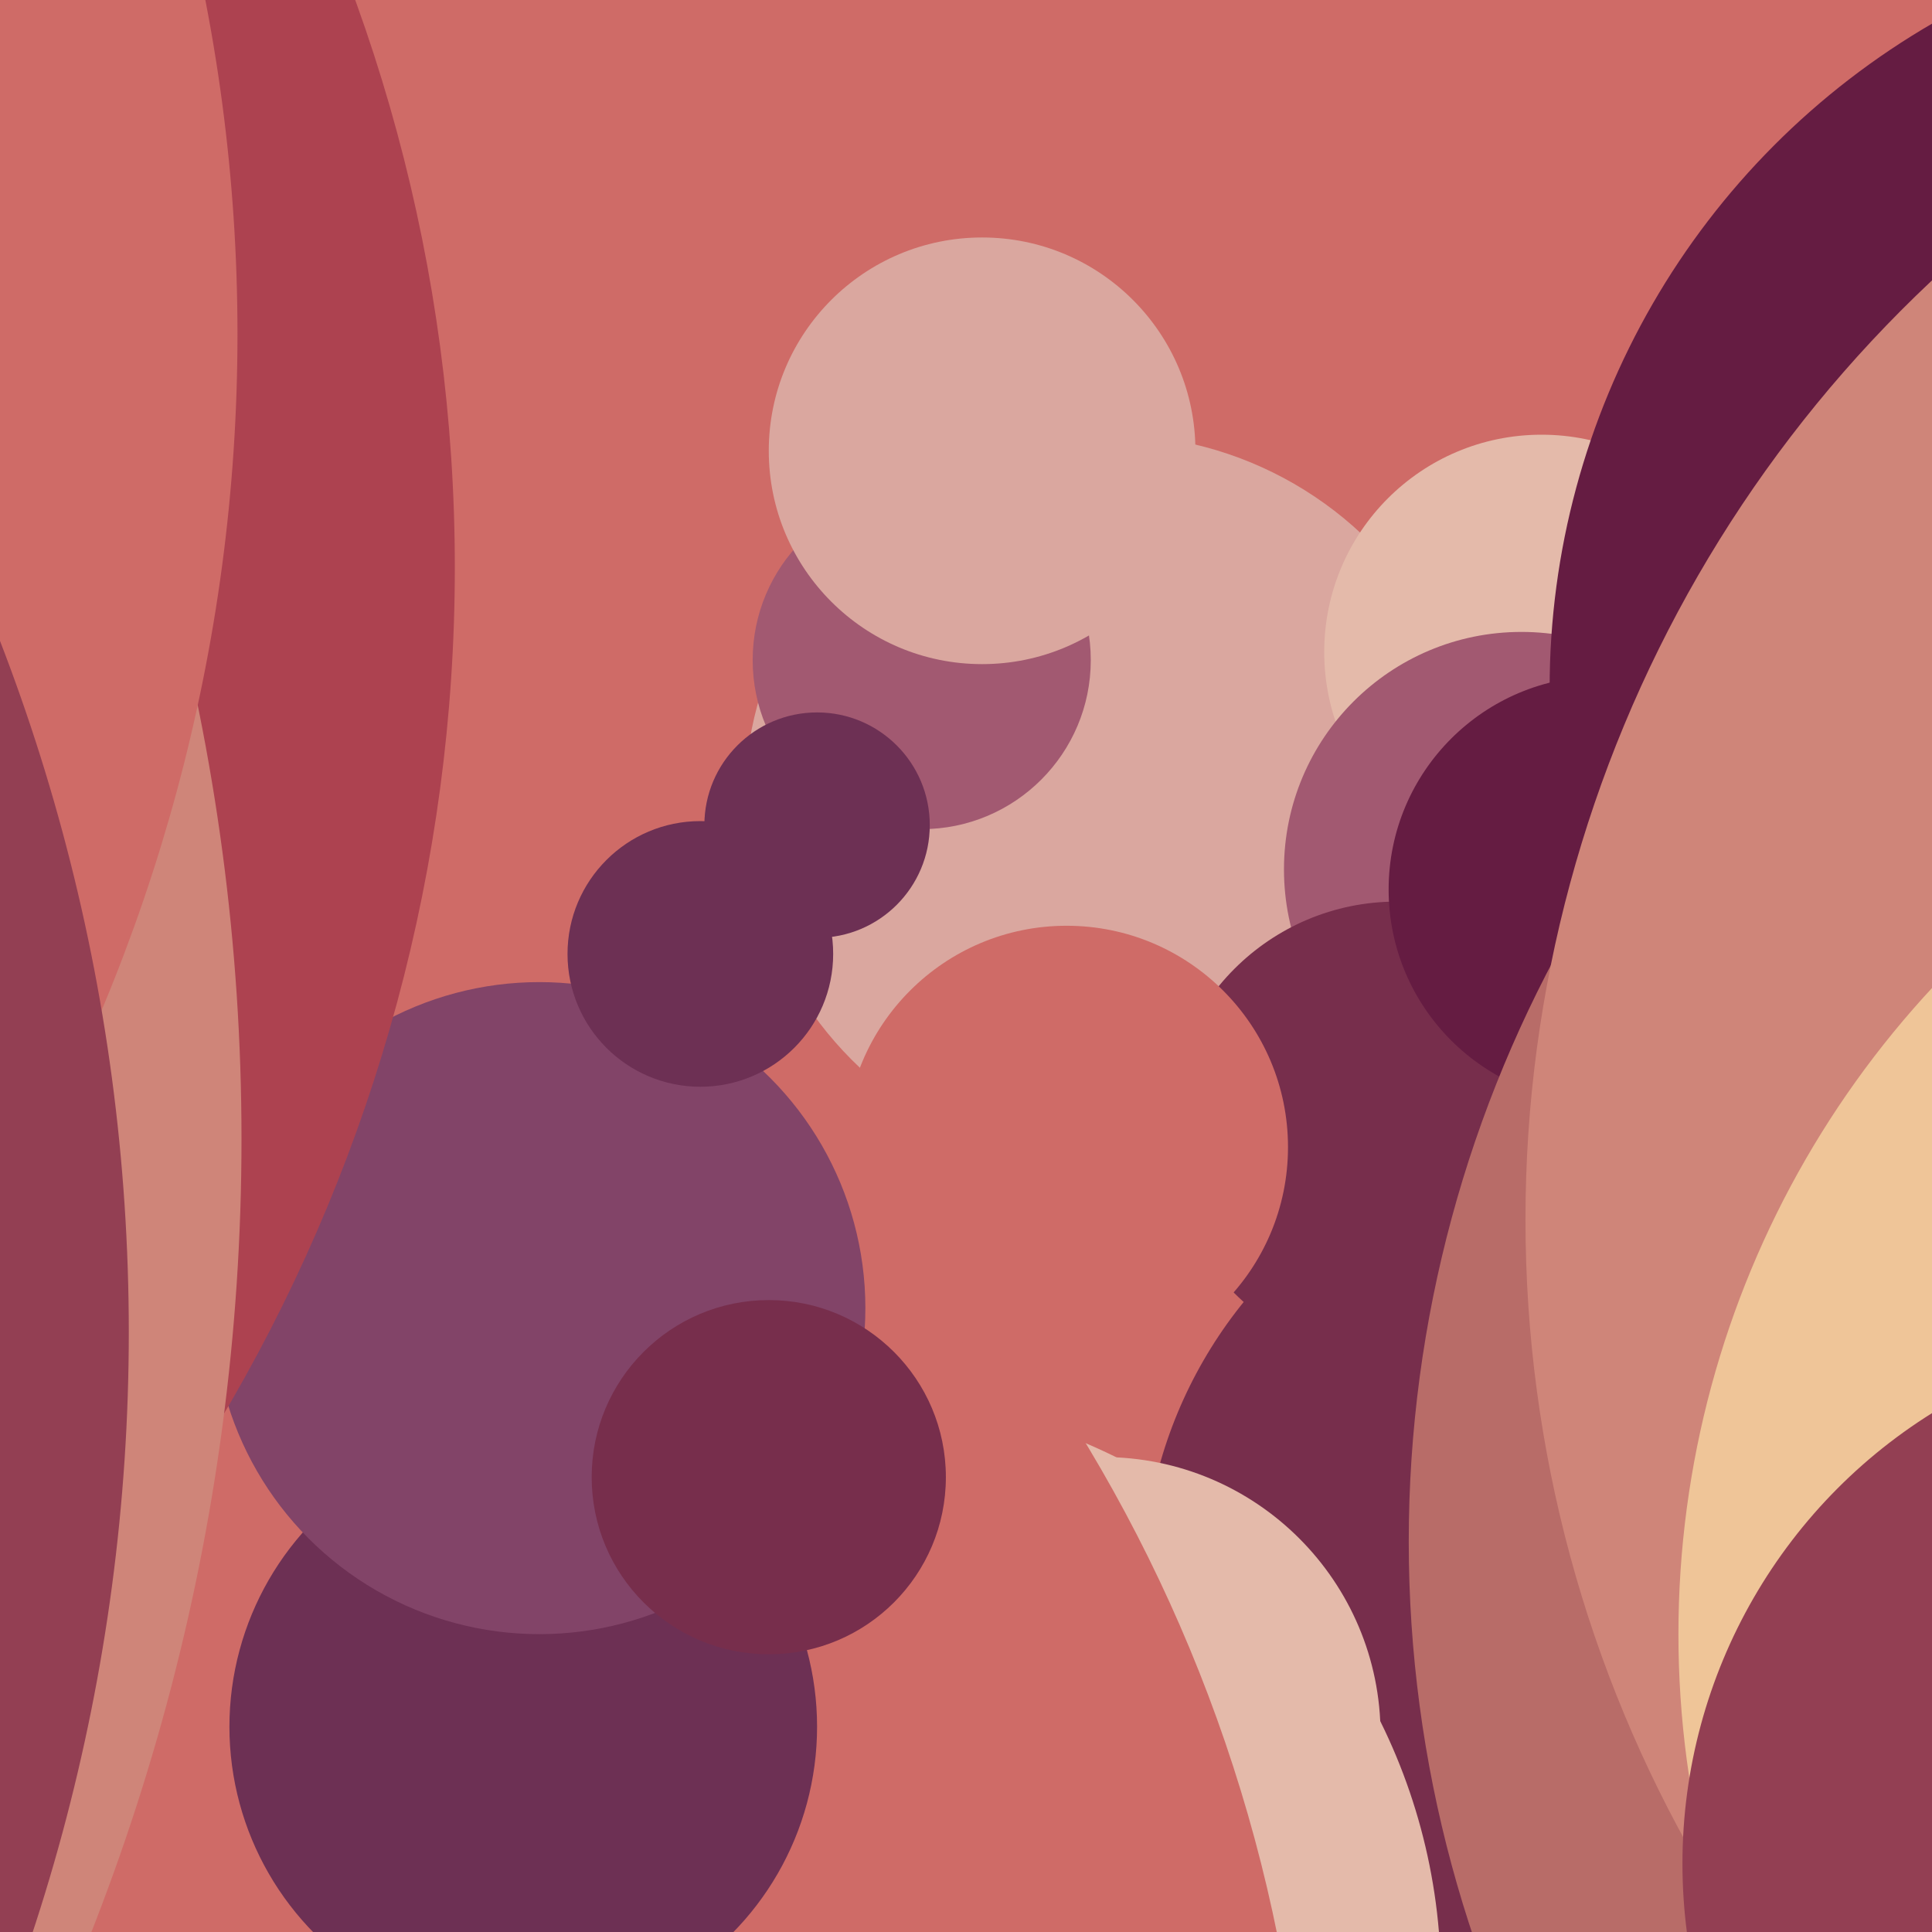
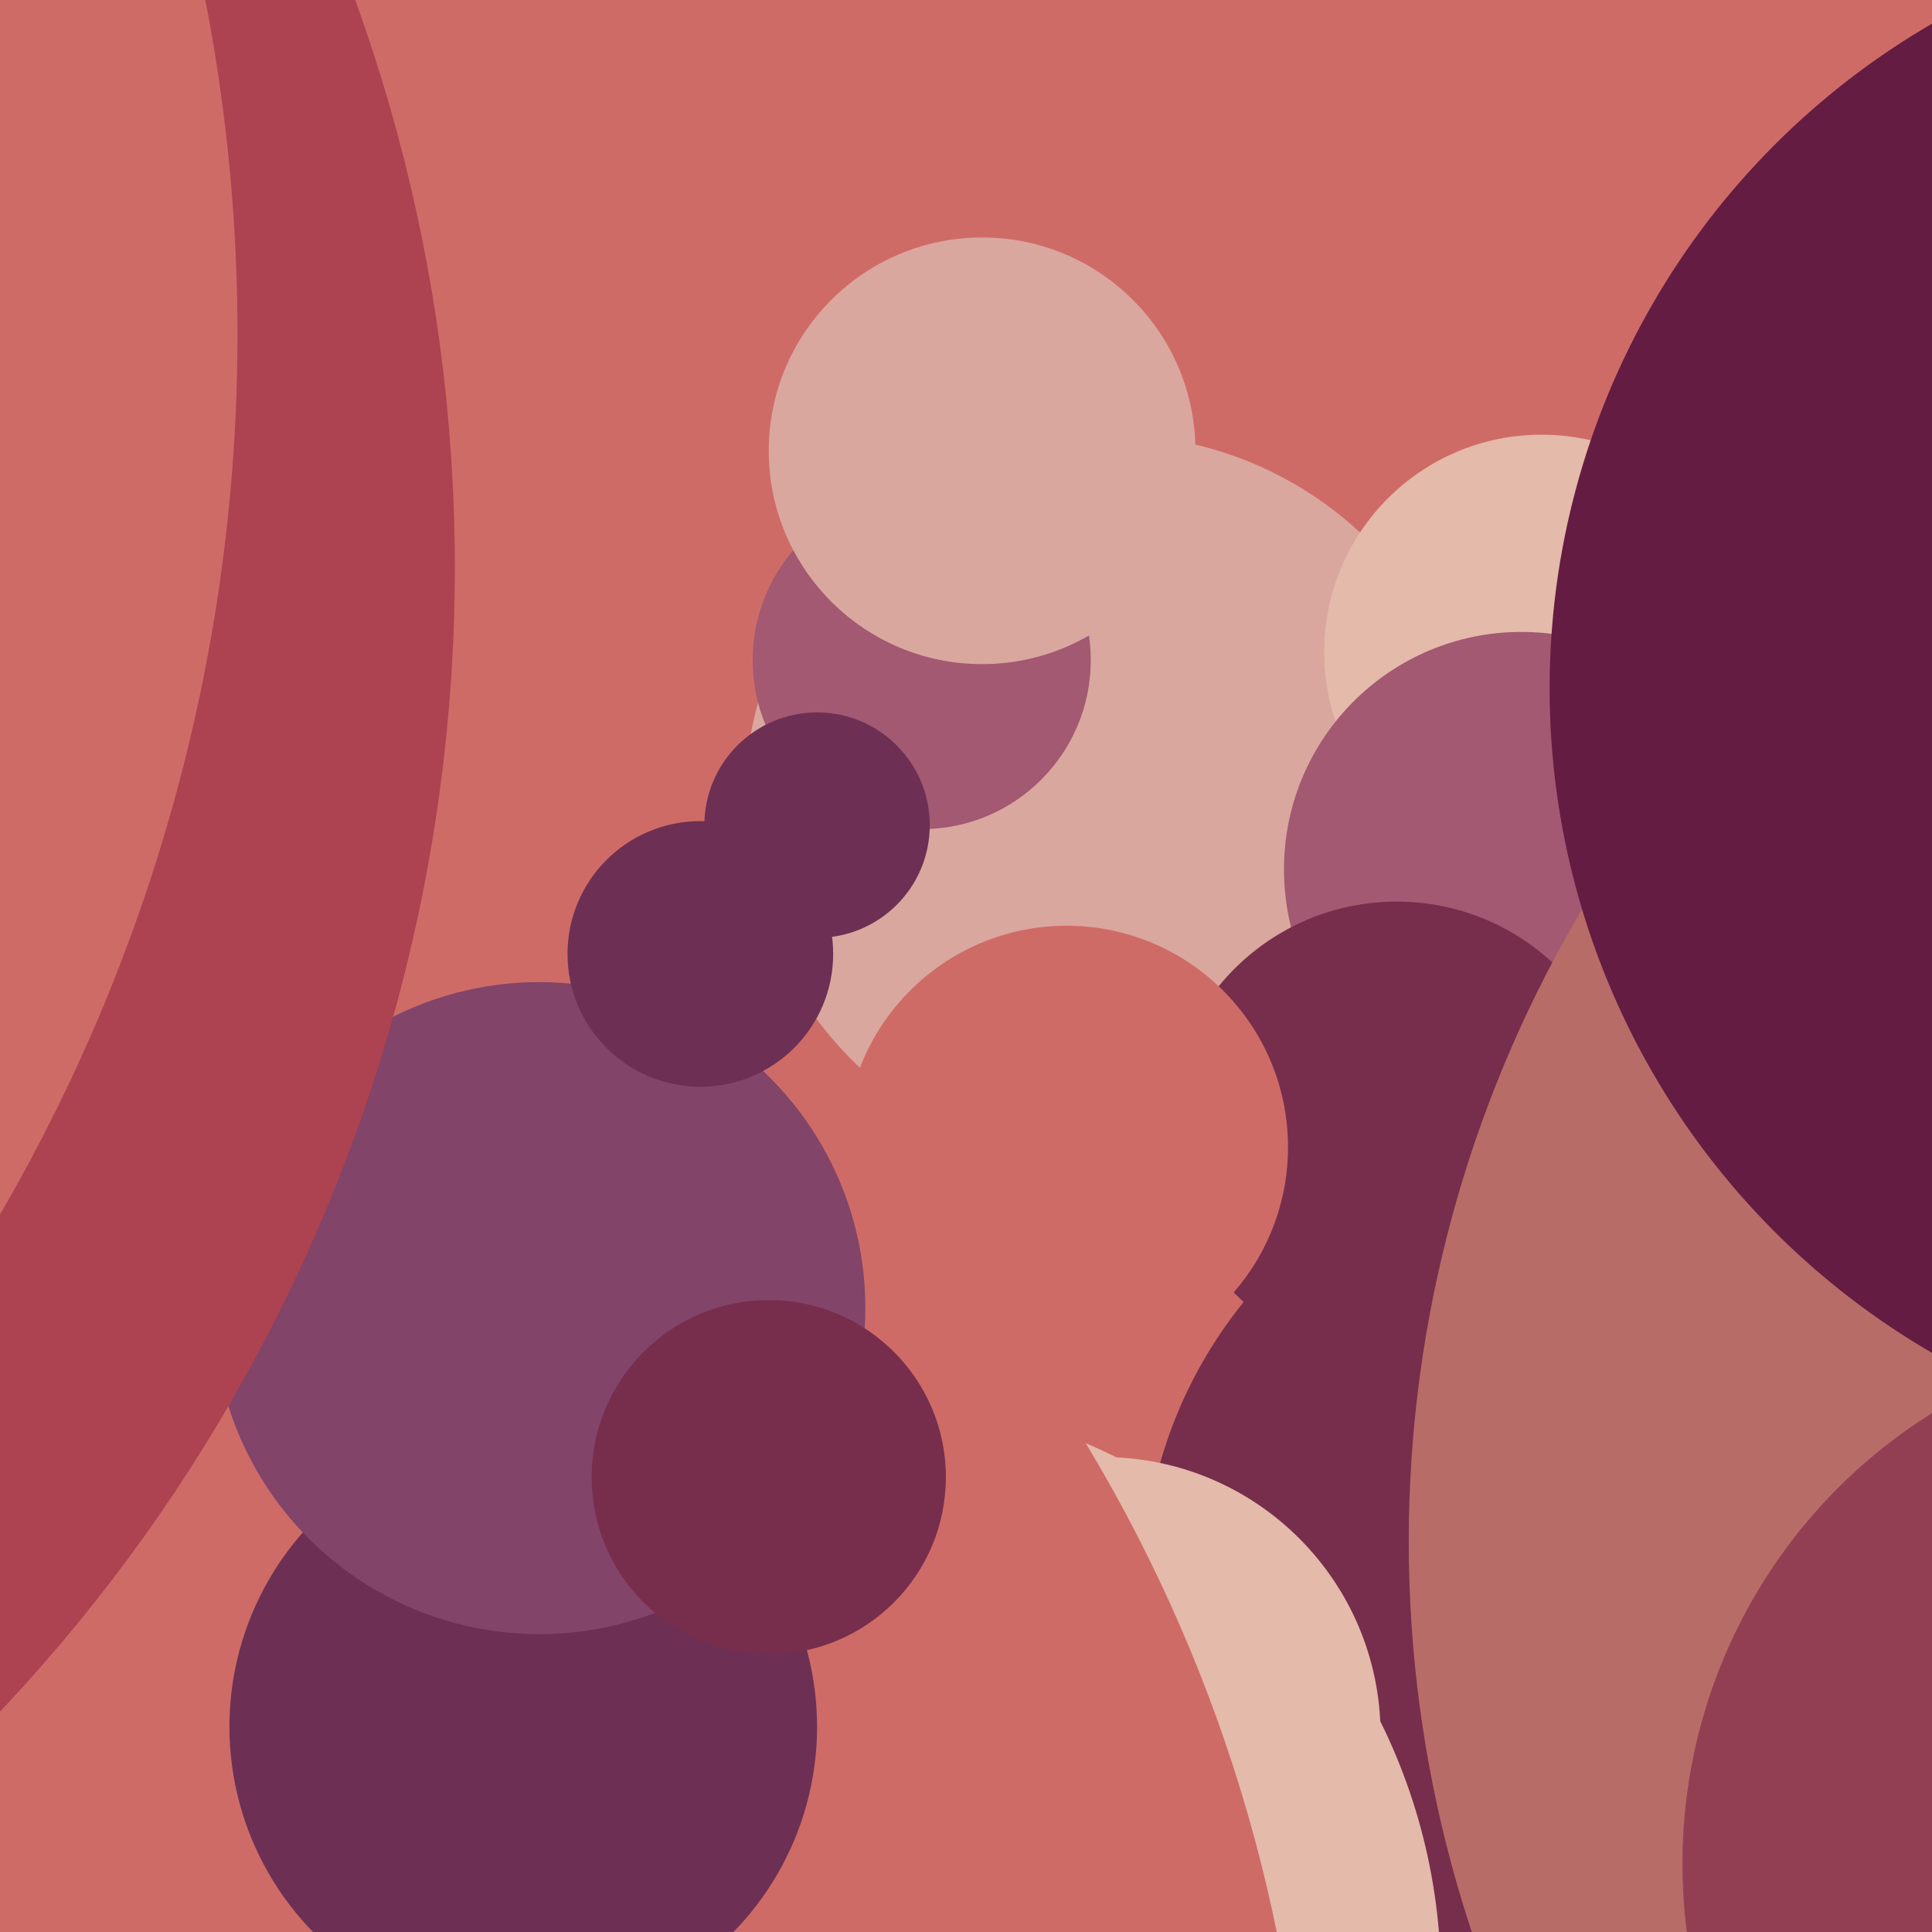
<svg xmlns="http://www.w3.org/2000/svg" width="480px" height="480px">
  <rect width="480" height="480" fill="rgb(207,107,103)" />
  <circle cx="276" cy="199" r="91" fill="rgb(218,167,159)" />
  <circle cx="383" cy="162" r="54" fill="rgb(228,186,170)" />
  <circle cx="396" cy="394" r="112" fill="rgb(119,46,76)" />
  <circle cx="378" cy="216" r="59" fill="rgb(162,89,113)" />
  <circle cx="229" cy="164" r="42" fill="rgb(162,89,113)" />
  <circle cx="274" cy="431" r="69" fill="rgb(228,186,170)" />
  <circle cx="213" cy="492" r="145" fill="rgb(228,186,170)" />
  <circle cx="347" cy="281" r="57" fill="rgb(119,46,76)" />
  <circle cx="-59" cy="557" r="384" fill="rgb(207,107,103)" />
  <circle cx="244" cy="112" r="53" fill="rgb(218,167,159)" />
  <circle cx="130" cy="429" r="73" fill="rgb(109,48,84)" />
  <circle cx="134" cy="325" r="81" fill="rgb(130,68,104)" />
-   <circle cx="398" cy="221" r="53" fill="rgb(101,28,66)" />
  <circle cx="658" cy="383" r="308" fill="rgb(184,108,104)" />
  <circle cx="203" cy="205" r="28" fill="rgb(109,48,84)" />
  <circle cx="576" cy="171" r="191" fill="rgb(101,28,66)" />
  <circle cx="-301" cy="141" r="414" fill="rgb(173,66,80)" />
  <circle cx="191" cy="367" r="44" fill="rgb(119,46,76)" />
-   <circle cx="-479" cy="283" r="539" fill="rgb(207,133,121)" />
-   <circle cx="699" cy="303" r="320" fill="rgb(207,133,121)" />
-   <circle cx="653" cy="406" r="236" fill="rgb(239,197,152)" />
  <circle cx="550" cy="463" r="132" fill="rgb(147,63,83)" />
  <circle cx="-376" cy="83" r="435" fill="rgb(207,107,103)" />
  <circle cx="174" cy="237" r="33" fill="rgb(109,48,84)" />
-   <circle cx="-445" cy="331" r="477" fill="rgb(147,63,83)" />
  <circle cx="265" cy="285" r="55" fill="rgb(207,107,103)" />
</svg>